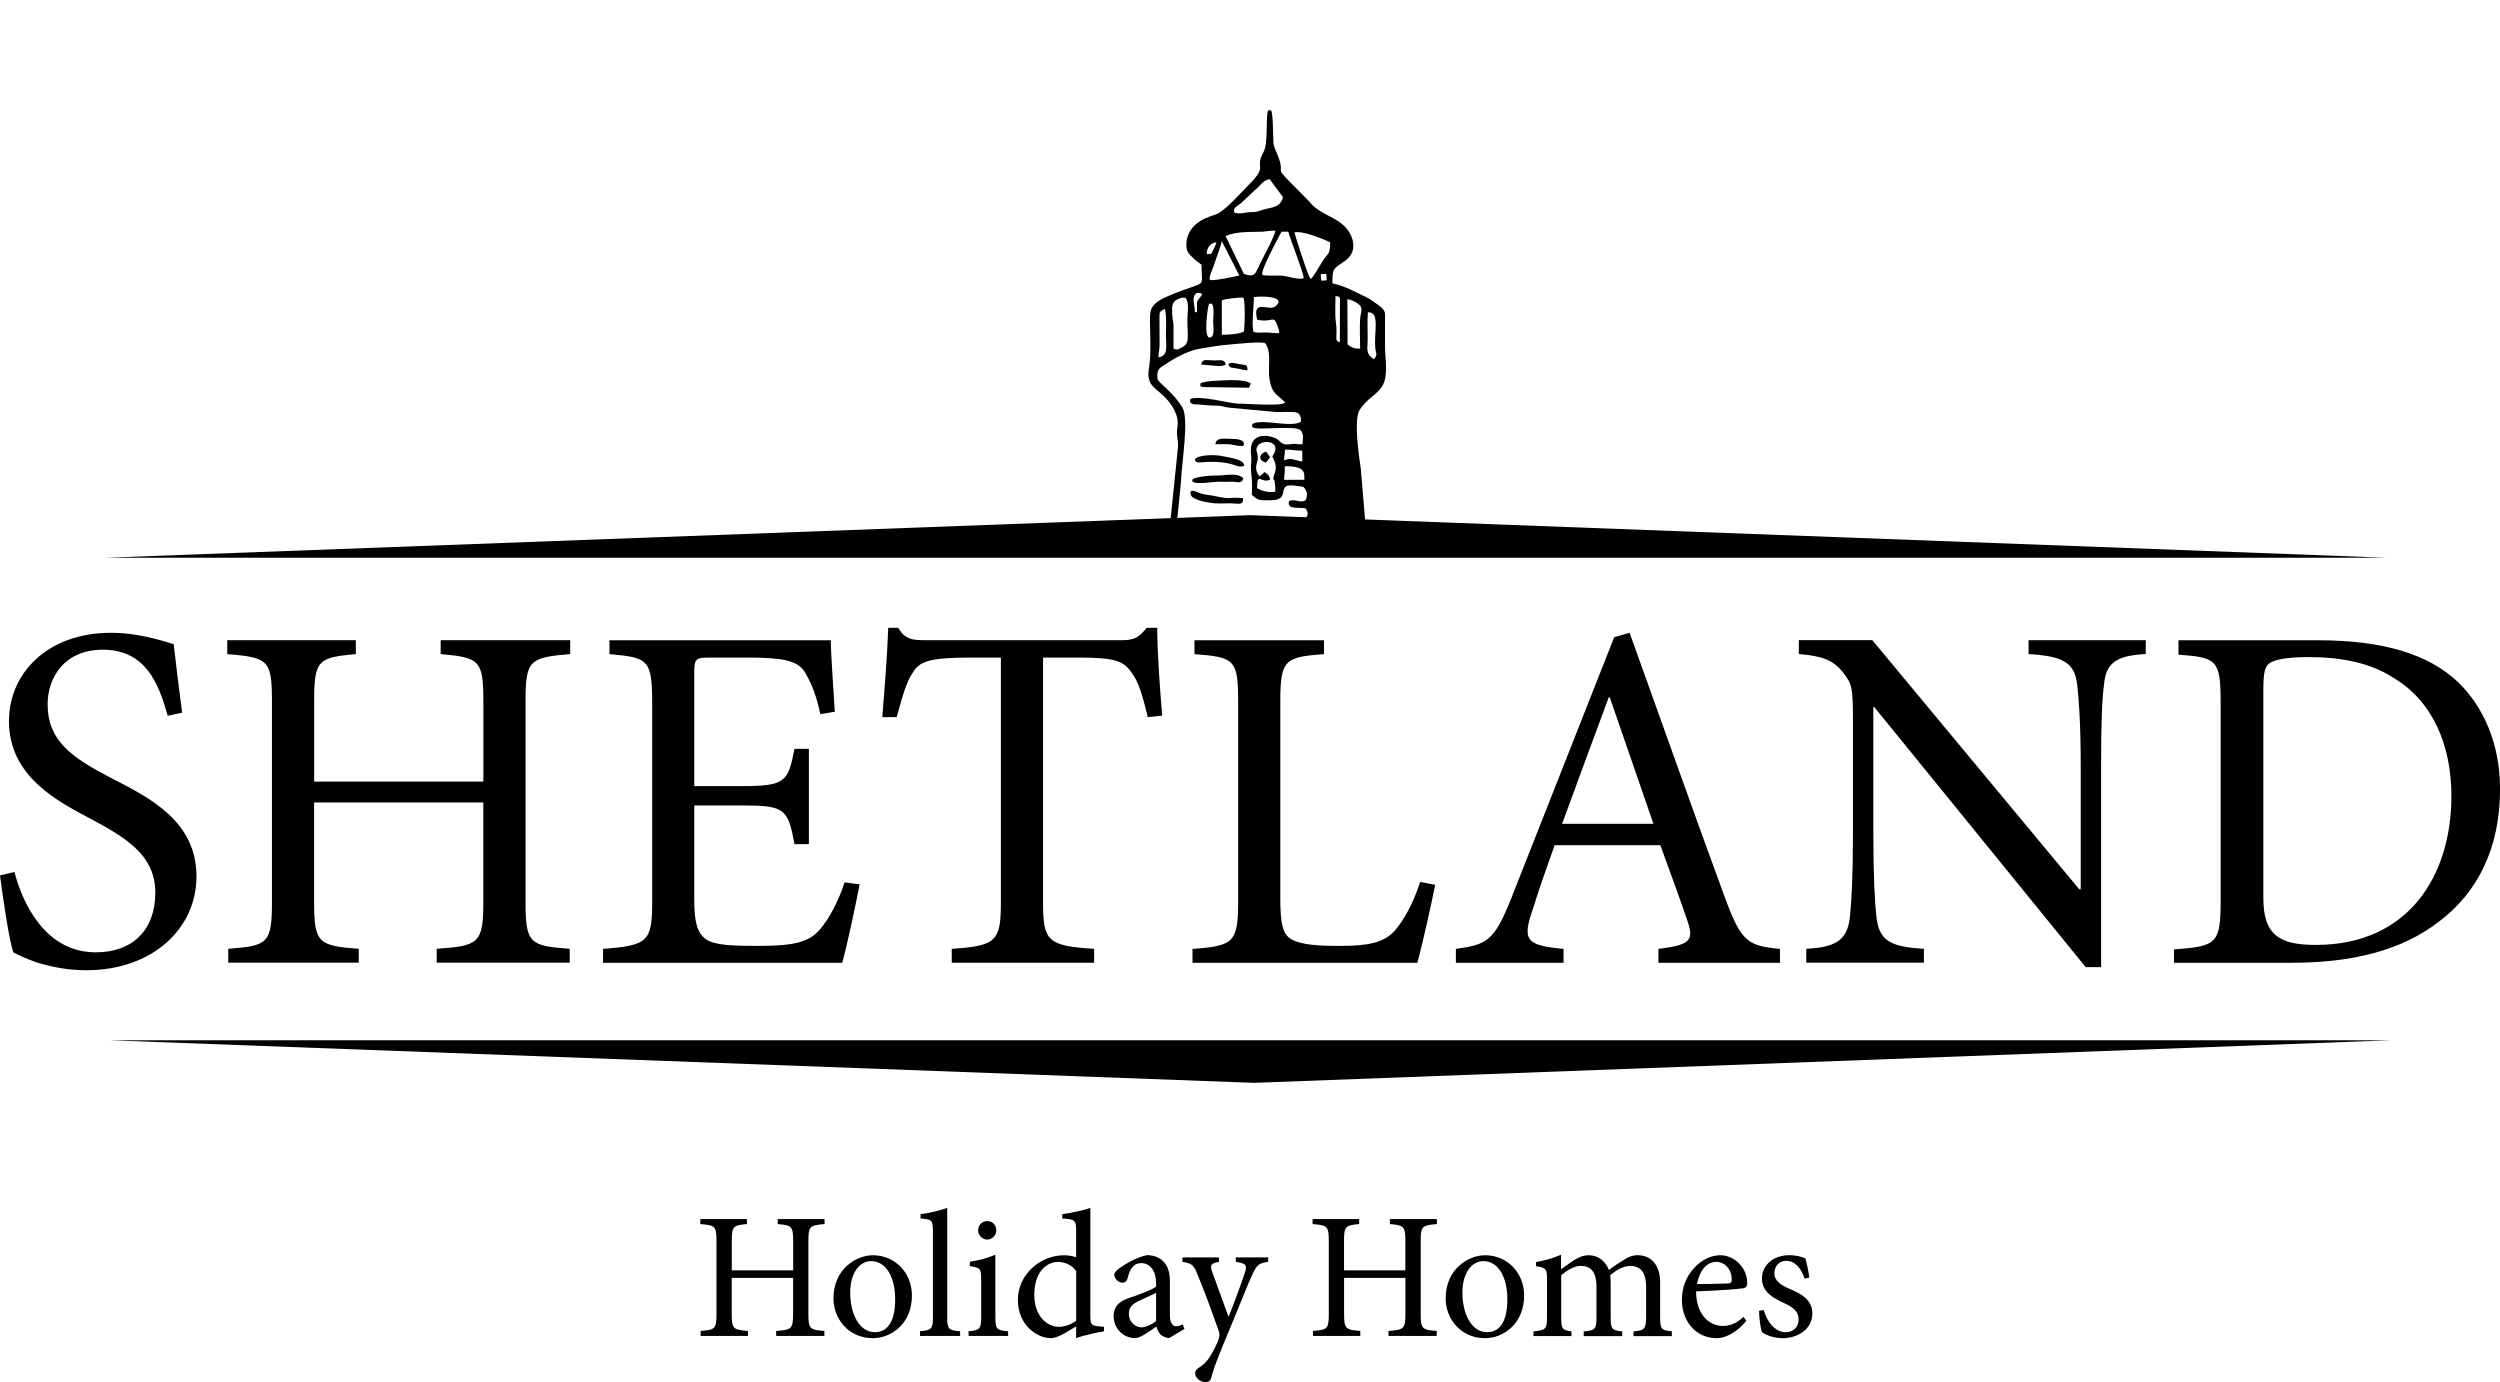
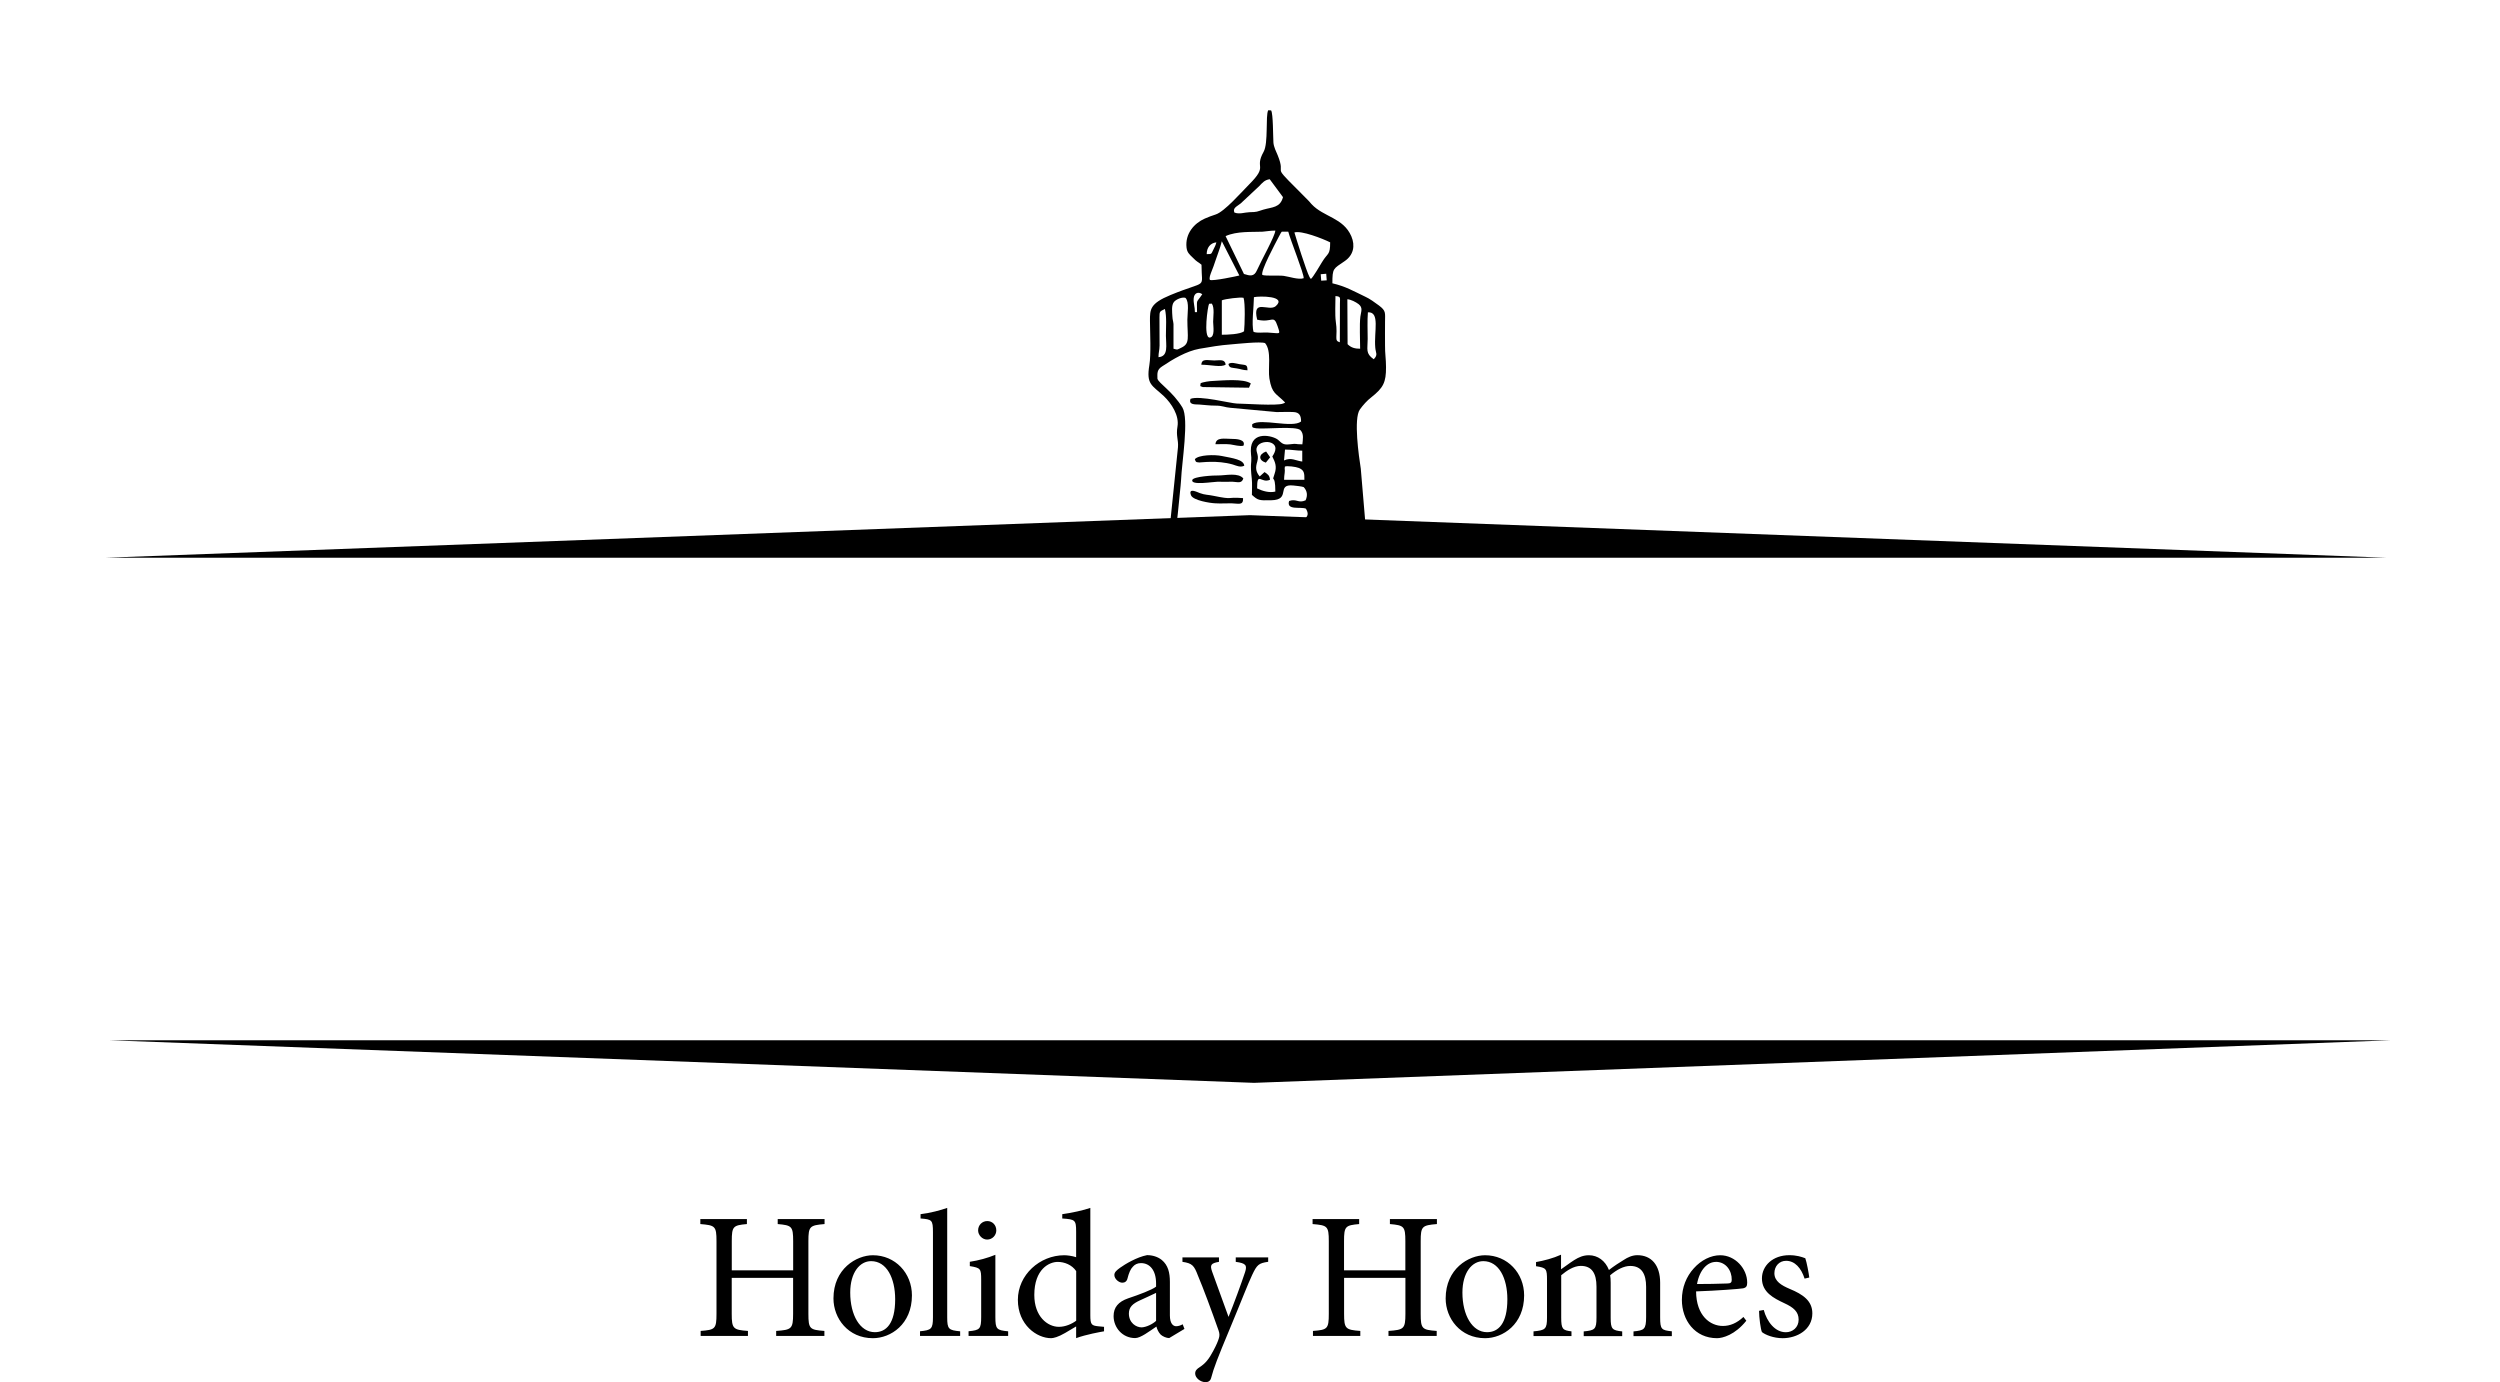
<svg xmlns="http://www.w3.org/2000/svg" version="1.1" viewBox="0 0 457.82 253.13">
  <defs>
    <style>
      .cls-1 {
        fill-rule: evenodd;
      }
    </style>
  </defs>
  <g>
    <g id="Ebene_1">
      <g>
-         <path d="M33.35,130.51c-.73-5.73-1.18-9.27-1.54-12.54-3.45-1.09-7.27-2.09-11.45-2.09-11.72,0-18.72,7.45-18.72,16.18,0,10.27,9.18,14.81,14.99,17.9,6.82,3.64,11.81,6.81,11.81,13.54s-4.09,10.9-10.9,10.9c-9.36,0-13.45-9.18-14.9-14.72l-2.64.64c.55,4.36,1.73,12.18,2.45,14.09.82.45,2.18,1.09,4.45,1.91,2.27.64,5.18,1.36,8.91,1.36,12.09,0,20.17-7.63,20.17-17.17,0-10.18-8.63-14.45-15.72-18.08-7.18-3.73-11.54-6.82-11.54-13.45,0-4.91,3.09-10,10.09-10,7.91,0,10.27,6.27,11.9,12.09l2.64-.55h0ZM104.42,117.24h-23.72v2.54c7.09.64,7.82,1.09,7.82,8.63v14.72h-30.99v-14.72c0-7.54.73-8,7.63-8.63v-2.54h-23.54v2.54c7.45.64,8.18,1,8.18,8.63v36.71c0,7.63-.73,8.09-8,8.63v2.54h23.9v-2.54c-7.45-.54-8.18-1.09-8.18-8.63v-18.17h30.99v18.17c0,7.63-.82,8.09-8.54,8.63v2.54h24.36v-2.54c-7.36-.54-8.09-1-8.09-8.63v-36.71c0-7.54.73-8,8.18-8.63v-2.54h0ZM154.67,161.59c-1.18,3.63-2.91,6.72-4.45,8.54-2,2.36-4.54,3.09-11.45,3.09-4.54,0-7.72-.09-9.45-1.18-1.63-1.18-2.18-3.09-2.18-7.36v-17.18h8.63c7.91,0,8.54.55,9.72,7.09h2.64v-17.45h-2.64c-1.18,6.09-1.64,6.82-9.81,6.82h-8.54v-20.63c0-2.73.18-2.91,3-2.91h6.91c6.54,0,9,.64,10.27,2.55,1.18,2,2.09,4,2.91,7.82l2.64-.45c-.27-4.64-.73-10.81-.73-13.09h-40.53v2.54c7.09.64,7.82.91,7.82,9.09v36.17c0,7.36-.73,8.09-9,8.72v2.54h43.8c.82-2.82,2.64-11.36,3.18-14.36l-2.73-.36h0ZM212.83,131.05c-.45-5.27-.91-11.9-.91-16.08h-1.91c-1.45,1.73-2.18,2.27-4.63,2.27h-35.9c-2.54,0-3.73-.18-5-2.27h-1.82c-.18,5-.64,10.9-1.09,16.36h2.64c1.09-4,1.82-6.54,2.91-8.09,1.18-2.09,3-2.82,10.54-2.82h5.63v44.71c0,7.18-.73,8.09-9,8.63v2.54h26.08v-2.54c-8.63-.54-9.36-1.45-9.36-8.63v-44.71h6.45c6.82,0,8.36.64,9.81,2.82,1.09,1.45,1.91,3.73,2.91,8.09l2.64-.27h0ZM260.08,161.5c-1.36,4.18-3.09,7.09-4.63,8.9-2.09,2.36-5.18,2.82-10.18,2.82-3.82,0-6.91-.18-8.72-1.18-1.64-.91-2.09-2.73-2.09-7.63v-35.9c0-7.72.82-8.18,8-8.72v-2.54h-23.72v2.54c7.36.55,8,1,8,8.72v36.35c0,7.72-.73,8.36-8.36,8.91v2.54h41.17c.82-2.82,2.73-11.45,3.27-14.27l-2.73-.54h0ZM325.96,176.31v-2.54c-5.91-.54-7.09-1.36-10-9.18-5.82-15.81-11.9-33.08-17.54-48.71l-2.82.82-18.81,47.71c-3.18,8-4.45,8.54-10.18,9.36v2.54h19.72v-2.54c-6.82-.64-7.63-1.54-5.63-7.27,1.18-3.82,2.54-7.63,4-11.72h19.36c2,5.54,3.82,10.45,5,13.99,1.18,3.54.36,4.27-5.36,5v2.54h22.26ZM302.79,150.86h-16.72c2.73-7.45,5.63-15.36,8.54-23.17h.18l8,23.17h0ZM392.94,117.24h-21.45v2.54c6.27.36,8.45,1.54,8.91,5.63.27,2.55.64,6.73.64,15.09v22.35h-.27l-37.9-45.62h-13.45v2.54c4.27.36,6.27,1.09,8.09,3.36,1.64,2.18,1.82,2.54,1.82,9.18v19.99c0,8.36-.27,12.72-.55,15.54-.45,4.45-2.73,5.63-8,5.91v2.54h21.54v-2.54c-6.18-.36-8.27-1.45-8.72-6.09-.27-2.64-.54-7-.54-15.36v-22.81h.18l38.71,47.62h2.82v-36.62c0-8.45.18-12.54.55-15.27.36-4,2.54-5.18,7.63-5.45v-2.54h0ZM398.94,117.24v2.64c7,.54,7.72.91,7.72,8.72v36.44c0,7.72-.73,8.27-8.54,8.82v2.45h21.54c11.18,0,20.17-2.27,26.99-7.54,7-5.27,11.18-13.36,11.18-24.26,0-8.54-3.18-15.18-7.63-19.54-5.63-5.36-14.18-7.72-25.72-7.72h-25.54ZM414.48,126.6c0-3.54.27-4.54,1.18-5.18.91-.64,3.27-1.09,7.09-1.09,6.09,0,11.36,1.09,15.45,3.73,7.27,4.27,10.72,12.36,10.72,21.72,0,14.54-7.82,27.26-24.81,27.26-6.63,0-9.63-1.73-9.63-8.63v-37.8h0Z" />
        <polygon points="19.22 102.14 437.13 102.14 228.91 94.34 19.22 102.14 19.22 102.14" />
        <polygon points="19.96 190.5 437.86 190.5 229.65 198.3 19.96 190.5 19.96 190.5" />
        <path d="M151.02,223.24h-8.6v.92c2.57.23,2.83.4,2.83,3.13v5.34h-11.24v-5.34c0-2.73.26-2.9,2.77-3.13v-.92h-8.53v.92c2.7.23,2.96.36,2.96,3.13v13.31c0,2.77-.26,2.93-2.9,3.13v.92h8.66v-.92c-2.7-.2-2.97-.4-2.97-3.13v-6.59h11.24v6.59c0,2.77-.3,2.93-3.1,3.13v.92h8.83v-.92c-2.67-.2-2.93-.36-2.93-3.13v-13.31c0-2.73.26-2.9,2.96-3.13v-.92h0ZM159.85,229.87c-3,0-7.22,2.47-7.22,7.91,0,3.66,2.7,7.28,7.22,7.28,3.26,0,7.15-2.54,7.15-7.84,0-4.09-3.06-7.35-7.15-7.35h0ZM159.52,230.95c2.87,0,4.41,3.13,4.41,6.98,0,4.51-1.68,6.03-3.72,6.03-2.7,0-4.51-3.1-4.51-7.25,0-3.72,1.78-5.76,3.82-5.76h0ZM175.83,244.66v-.86c-2.11-.2-2.37-.39-2.37-2.57v-20.03c-1.12.4-3.16.96-4.88,1.15v.79c2.08.16,2.27.26,2.27,2.5v15.58c0,2.17-.3,2.37-2.37,2.57v.86h7.35ZM180.77,227c.96,0,1.68-.79,1.68-1.68,0-.99-.72-1.71-1.65-1.71s-1.68.73-1.68,1.71c0,.89.79,1.68,1.65,1.68h0ZM184.62,244.66v-.86c-2.11-.2-2.34-.39-2.34-2.64v-11.37c-1.45.59-3,1.02-4.68,1.28v.79c1.98.33,2.08.46,2.08,2.5v6.79c0,2.24-.23,2.44-2.31,2.64v.86h7.25ZM202.18,242.98l-1.06-.1c-1.22-.13-1.45-.3-1.45-2.01v-19.67c-1.22.43-3.43.92-5.14,1.15v.79c2.37.16,2.54.26,2.54,2.44v4.65c-.76-.26-1.71-.36-2.17-.36-4.48,0-8.5,3.59-8.5,8.17s3.46,7.02,6.09,7.02c.4,0,1.28-.2,2.57-.96l2.01-1.19v2.14c1.91-.69,4.38-1.12,5.11-1.25v-.82h0ZM197.08,241.86c-.79.59-1.98,1.12-3.16,1.12-2.11,0-4.51-1.91-4.51-5.83,0-4.78,2.77-6.06,4.28-6.06,1.25,0,2.6.53,3.39,1.68v9.09h0ZM216.91,243.37l-.33-.86c-.33.2-.79.36-1.19.36-.56,0-1.15-.49-1.15-1.98v-6.13c0-1.71-.33-3.06-1.48-4.02-.73-.59-1.71-.89-2.7-.89-1.88.36-4.02,1.65-4.94,2.31-.63.46-1.05.82-1.05,1.32,0,.76.86,1.42,1.45,1.42.46,0,.82-.23.95-.76.26-1.02.56-1.75.99-2.17.33-.39.82-.66,1.48-.66,1.65,0,2.77,1.35,2.77,3.72v.59c-.73.59-3.13,1.48-5.11,2.14-1.81.63-2.67,1.65-2.67,3.26,0,2.08,1.61,4.02,3.95,4.02.99,0,2.57-1.22,3.89-2.11.16.56.36,1.02.79,1.48.36.33,1.05.63,1.55.63l2.8-1.68h0ZM211.71,241.89c-.63.59-1.78,1.15-2.64,1.19-1.02,0-2.34-.82-2.34-2.54,0-1.19.73-1.81,2.01-2.4.69-.33,2.27-1.02,2.97-1.38v5.14h0ZM232.26,230.26h-5.96v.82c1.88.26,2.11.63,1.71,1.88-.69,2.08-2.11,5.96-3.03,8.2l-3-8.27c-.43-1.22-.26-1.55,1.25-1.81v-.82h-6.69v.82c1.81.26,2.14.69,2.83,2.5.99,2.34,2.47,6.33,3.79,10.08.2.56.2.99.03,1.48-.13.43-.4,1.12-1.02,2.27-.76,1.45-1.42,2.27-2.44,2.93-.56.36-.86.66-.86,1.19,0,.79.95,1.58,1.88,1.58.46,0,.89-.16,1.05-.79.46-1.78,1.19-3.66,3.39-8.93,2.27-5.44,3.29-8.17,4.12-9.92.89-1.88,1.19-2.14,2.93-2.4v-.82h0ZM263.13,223.24h-8.6v.92c2.57.23,2.83.4,2.83,3.13v5.34h-11.23v-5.34c0-2.73.26-2.9,2.77-3.13v-.92h-8.53v.92c2.7.23,2.97.36,2.97,3.13v13.31c0,2.77-.26,2.93-2.9,3.13v.92h8.67v-.92c-2.7-.2-2.97-.4-2.97-3.13v-6.59h11.23v6.59c0,2.77-.3,2.93-3.1,3.13v.92h8.83v-.92c-2.67-.2-2.93-.36-2.93-3.13v-13.31c0-2.73.26-2.9,2.97-3.13v-.92h0ZM271.96,229.87c-3,0-7.22,2.47-7.22,7.91,0,3.66,2.7,7.28,7.22,7.28,3.26,0,7.15-2.54,7.15-7.84,0-4.09-3.06-7.35-7.15-7.35h0ZM271.63,230.95c2.87,0,4.41,3.13,4.41,6.98,0,4.51-1.68,6.03-3.72,6.03-2.7,0-4.51-3.1-4.51-7.25,0-3.72,1.78-5.76,3.82-5.76h0ZM306.16,244.66v-.86c-1.88-.2-2.14-.33-2.14-2.54v-6.36c0-3.23-1.61-5.04-4.18-5.04-.92,0-1.78.4-2.47.86-.82.49-1.78,1.12-2.73,1.85-.66-1.71-2.08-2.7-3.66-2.7-1.05,0-1.85.36-2.7.89-.99.63-1.71,1.22-2.41,1.68v-2.67c-1.45.66-3.13,1.09-4.58,1.35v.76c1.91.3,2.01.46,2.01,2.57v6.82c0,2.14-.3,2.34-2.47,2.54v.86h6.95v-.86c-1.61-.2-1.88-.39-1.88-2.54v-7.74c.99-.82,2.27-1.71,3.59-1.71,2.01,0,2.87,1.35,2.87,3.79v5.67c0,2.17-.3,2.34-2.34,2.54v.86h7.05v-.86c-1.81-.2-2.11-.39-2.11-2.47v-6.43c0-.63-.03-.99-.1-1.38,1.25-1.05,2.5-1.71,3.69-1.71,2.08,0,2.9,1.48,2.9,3.82v5.5c0,2.34-.36,2.47-2.31,2.67v.86h7.02ZM319.27,241.17c-1.19,1.12-2.44,1.65-3.76,1.65-2.31,0-4.88-1.85-4.91-6.33,3.92-.13,8.04-.46,8.6-.56.59-.13.76-.39.76-1.05,0-2.57-2.21-5.01-4.94-5.01-1.71,0-3.49.89-4.84,2.4-1.35,1.48-2.18,3.49-2.18,5.77,0,3.72,2.37,7.02,6.43,7.02,1.02,0,3.29-.59,5.37-3.2l-.53-.69h0ZM314.23,231.08c1.81,0,2.93,1.58,2.9,3.3,0,.46-.2.66-.79.66-1.91.07-3.72.1-5.57.1.49-2.67,1.94-4.05,3.46-4.05h0ZM331.33,233.95c-.1-.82-.46-2.77-.73-3.53-.69-.26-1.58-.56-2.93-.56-3.03,0-5.01,1.94-5.01,4.25,0,2.54,2.14,3.62,4.12,4.55,1.65.76,2.6,1.55,2.6,3s-1.12,2.31-2.34,2.31c-1.98,0-3.46-1.91-4.05-4.08l-.86.16c0,1.19.3,3.43.53,3.89.59.49,2.11,1.12,3.79,1.12,2.64,0,5.44-1.55,5.44-4.55,0-2.27-1.68-3.46-4.15-4.48-1.48-.63-2.8-1.38-2.8-2.87,0-1.29.89-2.27,2.14-2.27,1.61,0,2.77,1.32,3.39,3.26l.86-.2h0Z" />
      </g>
      <g>
        <path class="cls-1" d="M235.29,85.44c.42-.17,2.01.03,2.58.26,1.03.43,1,1.06,1,2.16h-3.72c0-.6.06-.75.11-1.27.09-.75-.07-.55.04-1.15h0ZM213.83,100.02h1.29c.11-2.53.55-5.38.76-7.85.11-1.41.33-2.96.41-4.32.13-3.16,1.48-11.16.24-13.23-1.77-2.91-4.33-4.43-4.57-5.26-.02-1.04-.11-1.64.87-2.27,1.97-1.32,4.44-2.79,6.82-3.22,2.21-.37,3.54-.63,5.86-.81,1.16-.09,5.29-.55,6.16-.23,1.24,1.44.5,4.63.79,6.47.48,2.88,1.2,2.68,2.88,4.4-.13.09-.09.12-.37.2-1.12.46-7.21,0-8.48,0-1.12-.03-6.82-1.52-8.48-.86-.37,1.09.76,1.01,1.6,1.04,1.03.06,1.77.2,2.97.2,1.33,0,1.7.32,2.75.4l8.45.78c.96,0,2.23-.06,3.15,0,1.01.06,1.35.66,1.33,1.73-1.6,1.27-7.38-.66-8.94.49-.02.55-.11.63.72.75,1.59.2,7.34-.46,8.11.35.68.69.42,1.81.35,2.59-1.62,0-.68-.2-2.38,0-1.14.12-1.33-.17-2.08-.83-.83-.72-5.03-1.84-4.98,2.01,0,.46.07.89.09,1.24.06,1.06-.24,1.04.09,3.91.09.81.02,2.07.02,2.93,1.12.98,1.24,1.04,3.54.98,3.74-.06.77-3.05,4.08-2.7.37.03,1.59.17,1.86.29.65.69.76,1.52.35,2.42-1.35.6-1.62-.35-3.02.12-.55,1.78,2.1,1.01,3.08,1.41,1,1.73-.72,1.44-.13,3.05.26.69.55.6.46,1.5-.13,1.12-.66.46-.02,1.35-2.62.26-4.09.78-4.7.83l-1.62.17h17.26l-1.2-14.21c-.35-2.24-1.35-9.18-.17-10.85.55-.78,1.35-1.67,2.08-2.22,2.21-1.75,2.73-2.73,2.71-5.55,0-1.47-.2-2.53-.18-3.94,0-1.44-.02-2.88,0-4.32,0-1.7.22-2.01-1.12-3.02-.7-.52-1.73-1.27-2.51-1.61-2.19-1.04-3.54-1.87-6.01-2.45,0-2.79.15-2.62,2.25-4.06,1.6-1.09,1.97-2.79,1.22-4.55-1.48-3.42-5.07-3.51-7.27-5.87-.04-.03-.07-.09-.11-.12-.09-.12-.24-.29-.37-.43l-2.34-2.36c-4.63-4.6-1.77-2.04-3.39-6.04-.3-.69-.74-1.58-.79-2.36-.07-1.06-.04-5.26-.42-5.87l-.53-.03c-.53.98.06,6.01-.85,7.62-1.77,3.16.96,2.36-2.66,5.98-1.38,1.38-4.5,4.98-6.12,5.49-.77.26-1.27.43-1.99.75-1.94.86-3.63,2.76-3.34,5.32.11.89.5,1.21,1.12,1.81.9.92.87.69,1.62,1.32,0,4.63,1.29,2.68-5.68,5.55-3.76,1.55-3.76,2.62-3.76,4.69.02,2.22.22,6.13-.11,8.14-.59,3.57.46,3.65,2.64,5.67,1.42,1.35,2.86,3.57,2.51,5.58-.3,1.75.2,2.39.09,3.8l-1.86,18.1h0ZM235.33,82.33c1.24,0,2.07.2,3.15.2v1.99c-1.14-.12-2.01-.83-3.34-.2l.18-1.99h0ZM233,83.6c.55,1.09.85,1.87.42,3.14-.65,1.93.13-.32.13,3.28-1.07.26-2.29-.06-3.34-.58,0-3.22.74-.83,2.36-1.58-.07-.81-.41-1.01-1-1.41l-.89.81c-.76-.95-.77-1.64-.44-2.73.42-1.38-.48-1.87-.02-2.73.39-.81,1.83-1.06,2.62-.69,1.46.69.31,2.22.15,2.5h0ZM250.5,57.19c2.27-.12,1.09,3.54,1.35,6.47.07.98.55,1.29-.28,2.13-1.55-1.09-1.11-1.78-1.11-3.71,0-1.61-.09-3.28.04-4.89h0ZM212.15,65.41c0-.89.18-1.18.2-2.13l-.02-5.15c0-1.12.04-1.09,1-1.55.35,1.5.18,3.28.18,4.92s.53,3.77-1.36,3.91h0ZM221.42,55.63l.5-.03c.53.78.24,2.39.24,3.34,0,.78.39,2.79-.63,2.88-1.2.06-.35-5.84-.11-6.19h0ZM223.75,61.3v-6.3c.55-.26,3.47-.63,3.98-.46.33.98.22,4.98.09,6.13-.72.55-3.01.63-4.08.63h0ZM244.57,54.22c1.03.09.81.29.81,1.35l-.02,7.11c-1.14-.32-.31-.95-.74-3.8-.17-1.21-.06-3.37-.06-4.66h0ZM217.11,54.57c.72.75.33,2.88.33,3.97,0,3.28.55,4.37-1.14,5.15-.89.43-.59.37-1.4.17v-4.52c-.06-.63-.17-.72-.2-1.38-.04-.78-.22-2.07.3-2.68.42-.49,1.55-.95,2.12-.72h0ZM249.08,63.86c-.94,0-1.64-.17-2.3-.83l-.04-8.23c.68.06,1.51.49,2.05.89.87.69.44,1.38.33,2.3-.18,1.52-.04,4.2-.04,5.87h0ZM230.22,58.54c2.77.66,2.99-1.06,3.74,1.18.57,1.7.55,1.29-1.77,1.18-.87-.06-1.83.14-2.62-.12-.42-1.24.06-4.83.06-6.36.96-.23,6.12-.26,4,1.64-1.25,1.09-4.37-1.5-3.41,2.47h0ZM219.21,57.16h-.39c0-.98-.3-1.64-.22-2.56.09-.92.83-1.27,1.57-.72-1.2,1.81-.96.69-.96,3.28h0ZM241.86,50.22l1.01-.09.09,1.21-1.01.06-.09-1.18h0ZM221.57,51.26c-.18-.37.09-1.01.33-1.64.26-.63.42-1.09.63-1.73.44-1.35.87-2.3,1.22-3.71l3.21,6.27c-.44.12-4.87,1.06-5.38.81h0ZM234.74,42.43h1.18c.37,1.47,2.9,7.74,2.82,8.52-.94.32-2.64-.29-3.65-.43-.85-.12-3.32.06-3.93-.17-.3-.81,2.32-5.61,2.99-6.93l.42-.78s.07-.09.09-.12c.02-.03.06-.06.07-.09h0ZM220.98,46.54c0-1.15.63-2.04,1.77-2.16-.13.58-.31.83-.57,1.38-.41.83-.26.75-1.2.78h0ZM237.04,42.57c1.27-.4,5.16,1.12,6.55,1.81,0,2.42-.42,1.84-1.49,3.62-.37.6-1.6,2.73-2.03,3.08-.15-.17-.11-.09-.26-.35-.59-1.09-2.49-7.19-2.77-8.17h0ZM227.8,50.17l-3.36-6.93c2.07-.95,4.92-.72,6.77-.81.87-.06,1.31-.2,2.34-.2-.07,1.04-2.53,5.38-3.36,7.25-.53,1.24-1.29,1.04-2.4.69h0ZM226.05,38.92c-.35-.86.5-1.12,1.16-1.67l3.36-3.14c.63-.66,1.01-1.15,1.95-1.29l2.43,3.28c-.5,1.96-1.97,1.81-3.63,2.3-1.22.37-1.03.43-2.49.46-.94.03-1.86.43-2.78.06h0Z" />
        <path class="cls-1" d="M227.64,91.22c-3.3-.26-1.55.37-5.46-.43-.92-.2-1.53-.14-2.45-.49-.53-.2-2.18-1.04-1.62.4.37.95,3.54,1.44,4.44,1.47.94.06,2.01,0,2.95,0,1.31.03,2.21.46,2.14-.95h0Z" />
-         <path class="cls-1" d="M237.91,95.31c-.77-.95-6.21-.58-8.28-.58-.66,0-2.64-.26-2.45.55.24,1.09,5.85.14,8.24.55.42.09,1,.14,1.48.09,1-.12.9-.37,1.01-.6h0Z" />
        <path class="cls-1" d="M219.86,70.19c0,.63-.3.43.41.69l8.46.12.33-.78c-1.35-.92-5.07-.55-6.9-.46-.5,0-1.95.2-2.3.43h0Z" />
        <path class="cls-1" d="M227.69,87.62c-.92-1.12-3.25-.55-4.54-.55-.79-.03-4.61.17-4.81.83-.31,1.04,3.85.32,4.61.32.92.03,1.84,0,2.77,0,.89.03,1.66.4,1.97-.6h0Z" />
        <path class="cls-1" d="M218.81,84.09c.15.37.07.58.81.6.28.03,3.23-.46,6.12.37.74.23,1.38.58,2.12.23-.09-1.12-2.07-1.38-4.09-1.78-1.35-.29-4.28-.23-4.96.58h0Z" />
        <path class="cls-1" d="M217.44,98.87c1.35,0,2.53-.23,3.76-.37,1.11-.12,3.25.32,4.06-.26l.04-.49c-.79-.58-3.39-.37-4.28-.23-1.22.2-3.45-.06-3.58,1.35h0Z" />
        <path class="cls-1" d="M222.57,81.35c.81,0,1.94-.06,2.73.03.65.09,1.86.43,2.42.23.44-1.15-1.31-1.24-2.19-1.24-1.25,0-2.84-.37-2.95.98h0Z" />
        <path class="cls-1" d="M220,66.79c1.71,0,3.67.55,4.46-.03-.17-1.06-1.09-.75-2.1-.75-1.18,0-2.3-.43-2.36.78h0Z" />
        <path class="cls-1" d="M224.96,66.65c.15.83.72.66,1.48.81.83.12,1.07.32,2.01.35-.02-1.12-.28-.92-1.46-1.12-.68-.12-1.53-.43-2.03-.03h0Z" />
        <path class="cls-1" d="M231.81,84.72l.79-.98-.74-1.06c-1.42.52-1.42,1.61-.06,2.04h0Z" />
      </g>
    </g>
  </g>
</svg>